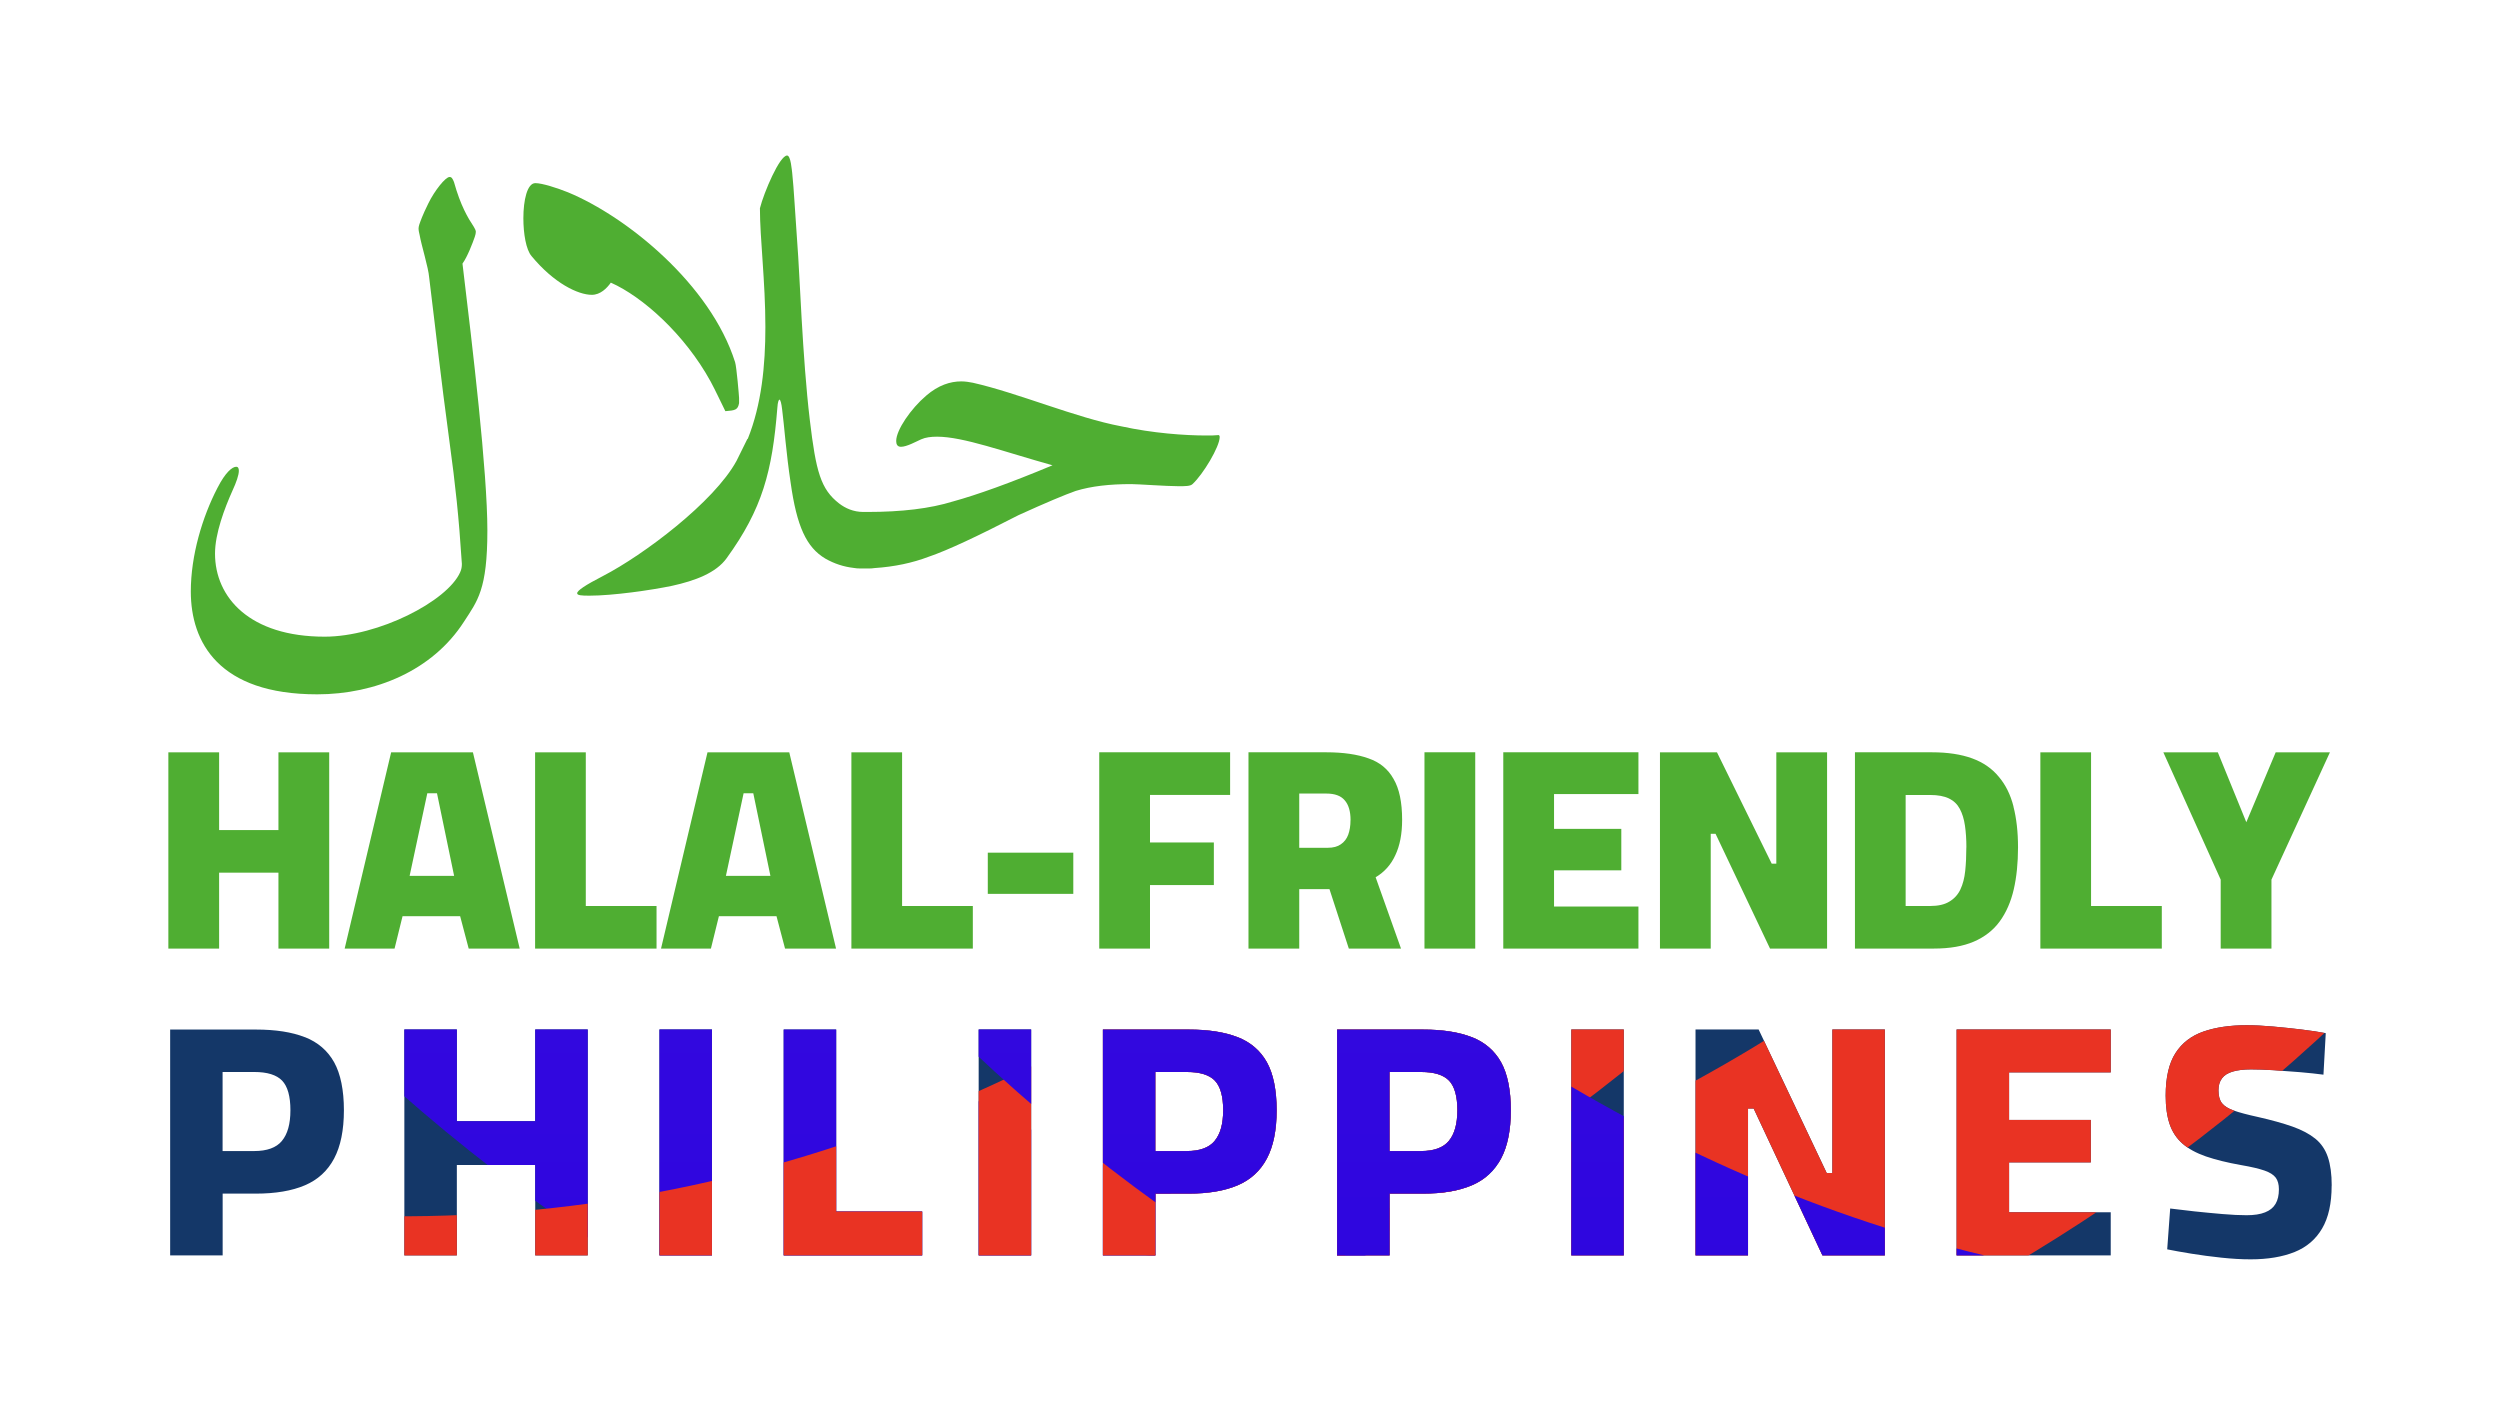
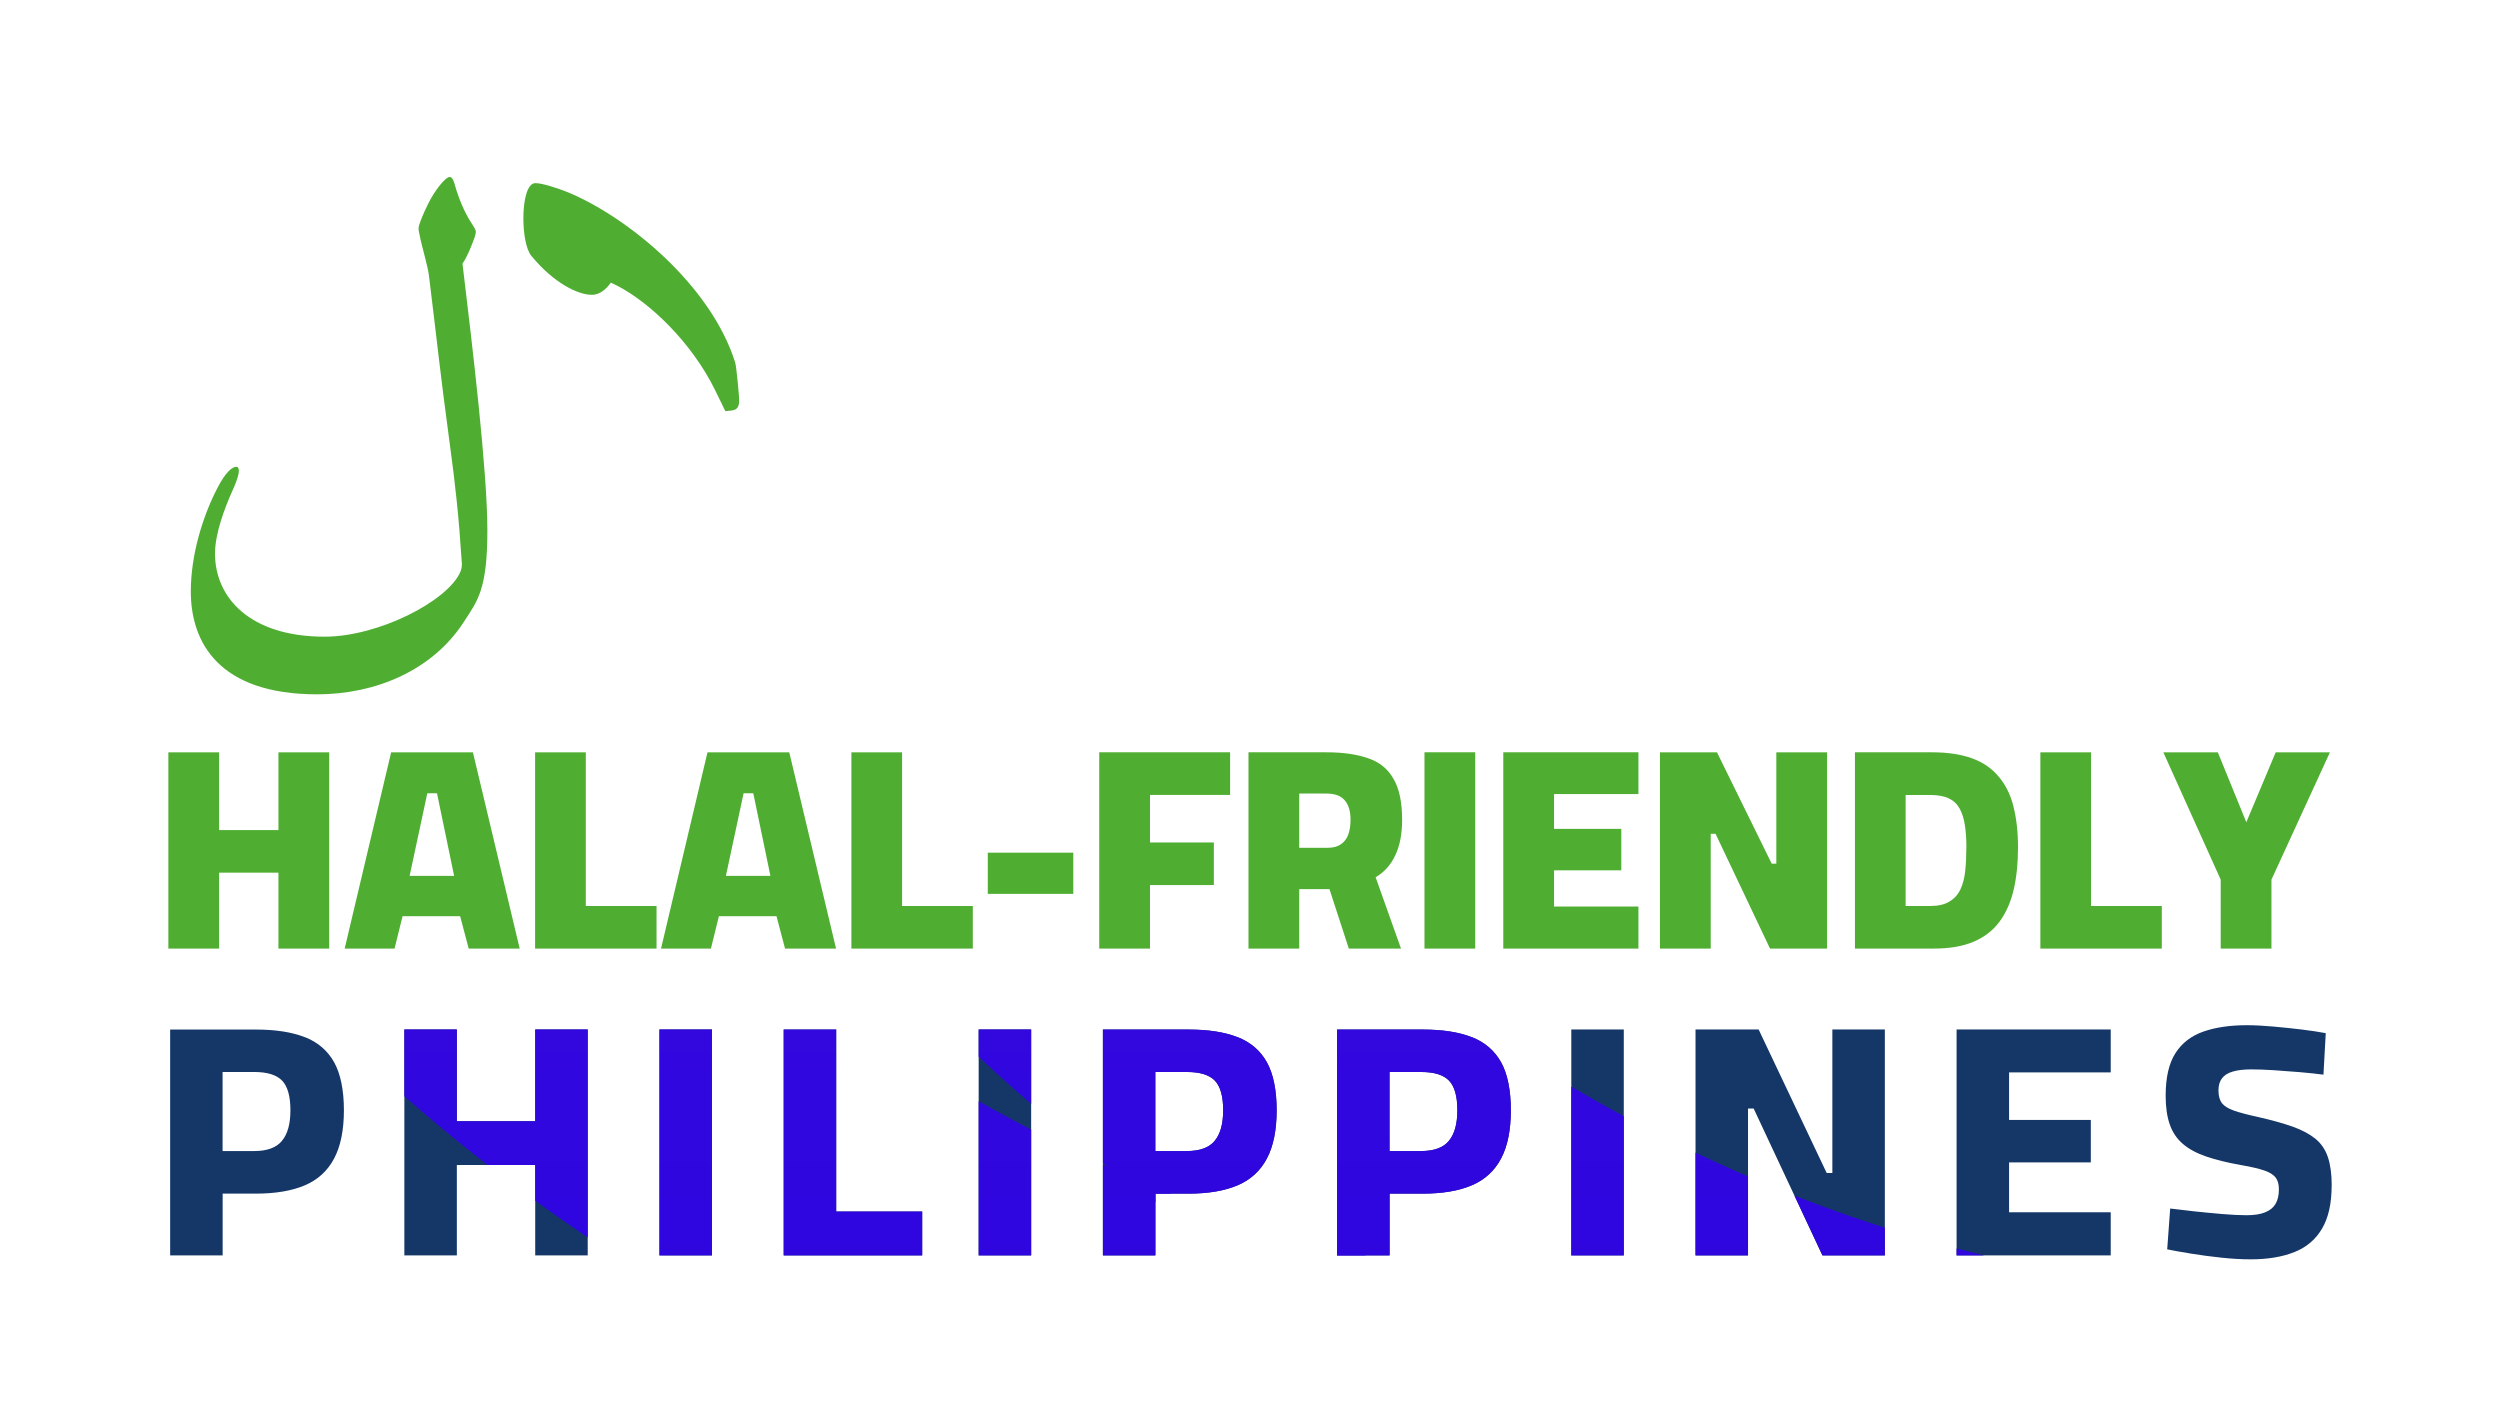
<svg xmlns="http://www.w3.org/2000/svg" xmlns:xlink="http://www.w3.org/1999/xlink" id="Layer_2" viewBox="0 0 402.87 228.01">
  <defs>
    <style>.cls-1{clip-path:url(#clippath);}.cls-2{fill:none;}.cls-2,.cls-3,.cls-4,.cls-5,.cls-6,.cls-7,.cls-8{stroke-width:0px;}.cls-3{fill:url(#linear-gradient);}.cls-4{fill:url(#linear-gradient-2);}.cls-5{fill:#4fae32;}.cls-6{fill:#143768;}.cls-7{fill:#fff;}.cls-8{fill:#e93323;}</style>
    <clipPath id="clippath">
      <path class="cls-2" d="M49.13,167.14c-2.09-.82-4.72-1.23-7.9-1.23h-13.81v36.4h8.46v-9.96h5.35c3.18,0,5.81-.45,7.9-1.34,2.09-.89,3.66-2.33,4.71-4.31,1.05-1.98,1.58-4.58,1.58-7.79s-.53-5.86-1.58-7.74c-1.05-1.87-2.62-3.22-4.71-4.04ZM45.43,183.86c-.91,1.09-2.4,1.63-4.47,1.63h-5.09v-12.74h5.09c2.11,0,3.6.46,4.5,1.39.89.93,1.34,2.52,1.34,4.76s-.46,3.86-1.37,4.95ZM86.25,165.9h8.46v36.4h-8.46v-14.56h-12.63v14.56h-8.46v-36.4h8.46v14.78h12.63v-14.78ZM106.27,165.9h8.46v36.4h-8.46v-36.4ZM134.75,195.24h13.86v7.07h-22.32v-36.4h8.46v29.34ZM157.71,165.9h8.46v36.4h-8.46v-36.4ZM199.44,167.14c-2.09-.82-4.72-1.23-7.9-1.23h-13.81v36.4h8.46v-9.96h5.35c3.18,0,5.81-.45,7.9-1.34,2.09-.89,3.66-2.33,4.71-4.31,1.05-1.98,1.58-4.58,1.58-7.79s-.53-5.86-1.58-7.74c-1.05-1.87-2.62-3.22-4.71-4.04ZM195.74,183.86c-.91,1.09-2.4,1.63-4.47,1.63h-5.09v-12.74h5.09c2.11,0,3.6.46,4.5,1.39.89.93,1.34,2.52,1.34,4.76s-.46,3.86-1.37,4.95ZM237.18,167.14c-2.09-.82-4.72-1.23-7.9-1.23h-13.81v36.4h8.46v-9.96h5.35c3.18,0,5.81-.45,7.9-1.34,2.09-.89,3.66-2.33,4.71-4.31,1.05-1.98,1.58-4.58,1.58-7.79s-.53-5.86-1.58-7.74c-1.05-1.87-2.62-3.22-4.71-4.04ZM233.48,183.86c-.91,1.09-2.4,1.63-4.47,1.63h-5.09v-12.74h5.09c2.11,0,3.6.46,4.5,1.39.89.93,1.34,2.52,1.34,4.76s-.46,3.86-1.37,4.95ZM253.21,165.9h8.46v36.4h-8.46v-36.4ZM295.28,165.9h8.46v36.4h-10.06l-11.08-23.66h-.91v23.66h-8.46v-36.4h10.17l10.97,23.13h.91v-23.13ZM315.3,165.9h24.84v6.91h-16.38v7.66h13.17v6.85h-13.17v8.03h16.38v6.96h-24.84v-36.4ZM375.74,191.06c0,2.86-.51,5.16-1.53,6.9-1.02,1.75-2.5,3.02-4.44,3.8-1.95.78-4.31,1.18-7.09,1.18-1.46,0-3.03-.09-4.71-.27-1.68-.18-3.28-.39-4.82-.64-1.53-.25-2.84-.48-3.91-.7l.48-6.58c1.11.14,2.41.29,3.91.46,1.5.16,3,.3,4.5.43,1.5.13,2.8.19,3.91.19,1.21,0,2.2-.15,2.97-.46.77-.3,1.33-.76,1.69-1.37.36-.61.54-1.39.54-2.35,0-.78-.17-1.41-.51-1.87-.34-.46-.95-.85-1.82-1.15-.87-.3-2.13-.6-3.77-.88-2.21-.39-4.1-.86-5.65-1.39-1.55-.54-2.81-1.22-3.77-2.06-.96-.84-1.66-1.89-2.09-3.16-.43-1.27-.64-2.79-.64-4.58,0-2.93.53-5.21,1.58-6.85,1.05-1.64,2.56-2.8,4.52-3.48,1.96-.68,4.28-1.02,6.96-1.02,1.25,0,2.66.07,4.23.21,1.57.14,3.1.3,4.6.48,1.5.18,2.8.38,3.91.59l-.37,6.69c-1.07-.14-2.32-.28-3.75-.4-1.43-.12-2.85-.23-4.26-.32-1.41-.09-2.63-.13-3.67-.13-1.18,0-2.16.12-2.94.35-.79.23-1.37.6-1.74,1.1-.37.5-.56,1.14-.56,1.93,0,.89.19,1.58.56,2.06.37.48,1.02.88,1.93,1.2.91.32,2.19.66,3.83,1.02,2.21.5,4.08,1.02,5.59,1.55,1.52.54,2.75,1.19,3.69,1.95.95.77,1.62,1.76,2.03,2.97.41,1.21.62,2.75.62,4.6Z" />
    </clipPath>
    <linearGradient id="linear-gradient" x1="150.99" y1="183.7" x2="150.99" y2="-10.51" gradientTransform="translate(0 238.61) scale(1 -1)" gradientUnits="userSpaceOnUse">
      <stop offset="0" stop-color="#3d0ee0" />
      <stop offset="1" stop-color="#2a03de" />
    </linearGradient>
    <linearGradient id="linear-gradient-2" x1="250.58" x2="250.58" xlink:href="#linear-gradient" />
  </defs>
  <g id="Layer_1-2">
-     <rect class="cls-7" width="402.87" height="228.01" />
    <path class="cls-5" d="M74.54,42.46c.77-1.05,1.63-3.3,1.97-4.29.11-.34.17-.6.17-.82s-.17-.54-.34-.82c-.94-1.42-2.13-3.41-3.18-7.19-.22-.54-.37-.82-.71-.82-.67,0-2.42,2.21-3.41,4.23-.99,1.99-1.31,2.98-1.48,3.46-.06.21-.11.43-.11.6,0,.39.11.77.17,1.05.28,1.65,1.42,5.26,1.54,6.85,1.42,11.52,1.65,14.38,3.3,26.67.92,6.74,1.48,11.85,1.97,19.48,0,.49-.06.88-.28,1.37-2.08,4.66-13.17,10.37-21.84,10.37-12.06,0-17.66-6.31-17.66-13.39,0-3.24,1.54-7.3,2.79-10.09.66-1.42,1.05-2.58,1.05-3.24,0-.37-.09-.66-.43-.66-.6,0-1.7.82-3.02,3.41-2.42,4.66-4.29,10.86-4.29,16.69,0,8.18,4.49,16.57,20.36,16.57,9.38,0,18.6-3.84,23.65-11.69,2.19-3.39,3.78-5.15,3.78-14.7s-2.36-29.31-4.01-43.02l.02-.02Z" />
    <path class="cls-5" d="M98.44,45.55c5.09,2.25,11.91,8.33,16.07,15.92.9,1.67,1.44,2.92,2.38,4.79,1.57-.13,2-.18,2.21-1.29v-.85c0-.21-.4-5.01-.64-5.75-3.95-12.51-17.4-23.43-26.93-27.38-1.76-.71-4.18-1.48-5.26-1.48-1.31,0-1.93,2.73-1.93,5.66,0,2.47.43,5.06,1.31,6.09,3.61,4.38,7.51,6.25,9.72,6.25,1.37,0,2.42-1.05,3.07-1.97Z" />
-     <path class="cls-5" d="M196.27,70.12c-.56.06-1.16.06-1.87.06-3.45,0-8.65-.37-13.71-1.48-7.28-1.37-16.61-5.37-23.91-7.02-.56-.11-1.22-.22-1.87-.22-1.76,0-3.69.6-5.66,2.3-2.47,2.1-4.83,5.54-4.83,7.3,0,.51.17.94.77.94.94,0,2.47-.86,3.24-1.2.71-.32,1.59-.43,2.58-.43,4.21,0,10.75,2.42,18.6,4.61-6.85,2.87-12.23,4.78-16.01,5.82-3.73,1.16-8.33,1.7-13.82,1.7h-.66c-1.59,0-2.9-.6-3.9-1.37-2.96-2.3-3.73-5.11-4.72-13.45-1.2-10.04-1.63-23.75-2.02-28.52-.34-4.57-.54-8.73-.82-11.31-.06-.37-.22-2.79-.82-2.79-1.2,0-3.73,5.92-4.38,8.5,0,4.87.88,11.84.88,19.14,0,6.14-.6,12.45-2.85,18.05l-.04-.04-1.76,3.56c-3.61,6.63-15.02,15.19-21.5,18.54-2.87,1.48-4.18,2.36-4.18,2.79,0,.34.66.39,1.97.39,3.78,0,9.93-.88,13.33-1.59,3.73-.82,7.08-2.08,8.78-4.44,5.77-7.96,7.36-13.99,8.18-24.25.06-.94.22-1.31.34-1.31.15,0,.32.6.43,1.59.32,2.42.66,7.13,1.37,11.8.99,7.02,2.53,10.41,5.6,12.23,1.44.82,2.94,1.31,4.57,1.5.34.06.69.09,1.09.09h1.31c.34,0,.66-.02.96-.07,3.18-.21,6.09-.82,8.76-1.84,3.03-1.03,7.81-3.28,14.44-6.69,4.44-2.02,7.51-3.3,9.21-3.9,2.53-.77,5.43-1.1,8.95-1.1,1.03,0,5.69.34,7.62.34,1.09,0,1.91,0,2.25-.34,1.69-1.54,4.38-6.03,4.38-7.57,0-.22-.06-.34-.28-.34Z" />
    <path class="cls-5" d="M44.87,121.24h8.18v31.63h-8.18v-12.24h-9.56v12.24h-8.18v-31.63h8.18v12.52h9.56v-12.52ZM76.21,121.24l7.54,31.63h-8.22l-1.38-5.23h-9.28l-1.29,5.23h-8.04l7.49-31.63h13.19ZM73.18,141.14l-2.76-13.31h-1.56l-2.85,13.31h7.17ZM94.41,121.24h-8.18v31.63h19.57v-6.87h-11.4v-24.76ZM127.19,121.24l7.54,31.63h-8.22l-1.38-5.23h-9.28l-1.29,5.23h-8.04l7.49-31.63h13.19ZM124.15,141.14l-2.76-13.31h-1.56l-2.85,13.31h7.17ZM145.38,121.24h-8.18v31.63h19.57v-6.87h-11.4v-24.76ZM159.18,144.04h13.78v-6.63h-13.78v6.63ZM177.14,152.86h8.18v-10.23h10.29v-6.87h-10.29v-7.66h12.91v-6.87h-21.09v31.63ZM221.68,141.37l4.09,11.49h-8.41l-3.12-9.58h-4.87v9.58h-8.18v-31.63h12.54c2.73,0,4.99.33,6.8.98,1.81.62,3.16,1.73,4.04,3.32.92,1.56,1.38,3.75,1.38,6.59,0,2.27-.37,4.17-1.1,5.7-.7,1.53-1.76,2.71-3.17,3.55ZM217.64,132.17c0-1.43-.32-2.51-.96-3.22-.61-.72-1.59-1.07-2.94-1.07h-4.37v8.74h4.59c.89,0,1.59-.19,2.11-.56.55-.37.95-.89,1.19-1.54.25-.69.37-1.46.37-2.34ZM229.55,152.86h8.18v-31.63h-8.18v31.63ZM242.25,152.86h21.78v-6.77h-13.6v-5.84h10.84v-6.68h-10.84v-5.61h13.6v-6.73h-21.78v31.63ZM286.25,139.18h-.74l-8.82-17.94h-9.19v31.63h8.18v-18.5h.78l8.78,18.5h9.19v-31.63h-8.18v17.94ZM324.46,129.97c.49,1.9.74,4.1.74,6.59s-.23,4.78-.69,6.77-1.21,3.71-2.25,5.14-2.44,2.52-4.18,3.27c-1.75.75-3.89,1.12-6.43,1.12h-12.73v-31.63h12.41c2.54,0,4.7.33,6.48.98,1.78.65,3.2,1.64,4.27,2.94,1.1,1.28,1.9,2.88,2.39,4.81ZM316.88,136.56c0-1.31-.08-2.48-.23-3.5-.15-1.06-.43-1.96-.83-2.71s-.98-1.31-1.75-1.68c-.77-.37-1.78-.56-3.03-.56h-3.95v17.89h3.95c1.29,0,2.31-.23,3.08-.7.8-.47,1.39-1.12,1.79-1.96s.66-1.84.78-2.99c.12-1.15.18-2.41.18-3.78ZM336.98,121.24h-8.18v31.63h19.57v-6.87h-11.4v-24.76ZM366.72,121.24l-4.73,11.26-4.59-11.26h-8.78l9.24,20.51v11.12h8.18v-11.12l9.42-20.51h-8.73Z" />
    <path class="cls-6" d="M49.13,167.14c-2.09-.82-4.72-1.23-7.9-1.23h-13.81v36.4h8.46v-9.96h5.35c3.18,0,5.81-.45,7.9-1.34,2.09-.89,3.66-2.33,4.71-4.31,1.05-1.98,1.58-4.58,1.58-7.79s-.53-5.86-1.58-7.74c-1.05-1.87-2.62-3.22-4.71-4.04ZM45.43,183.86c-.91,1.09-2.4,1.63-4.47,1.63h-5.09v-12.74h5.09c2.11,0,3.6.46,4.5,1.39.89.93,1.34,2.52,1.34,4.76s-.46,3.86-1.37,4.95ZM86.25,165.9h8.46v36.4h-8.46v-14.56h-12.63v14.56h-8.46v-36.4h8.46v14.78h12.63v-14.78ZM106.27,165.9h8.46v36.4h-8.46v-36.4ZM134.75,195.24h13.86v7.07h-22.32v-36.4h8.46v29.34ZM157.71,165.9h8.46v36.4h-8.46v-36.4ZM199.44,167.14c-2.09-.82-4.72-1.23-7.9-1.23h-13.81v36.4h8.46v-9.96h5.35c3.18,0,5.81-.45,7.9-1.34,2.09-.89,3.66-2.33,4.71-4.31,1.05-1.98,1.58-4.58,1.58-7.79s-.53-5.86-1.58-7.74c-1.05-1.87-2.62-3.22-4.71-4.04ZM195.74,183.86c-.91,1.09-2.4,1.63-4.47,1.63h-5.09v-12.74h5.09c2.11,0,3.6.46,4.5,1.39.89.93,1.34,2.52,1.34,4.76s-.46,3.86-1.37,4.95ZM237.18,167.14c-2.09-.82-4.72-1.23-7.9-1.23h-13.81v36.4h8.46v-9.96h5.35c3.18,0,5.81-.45,7.9-1.34,2.09-.89,3.66-2.33,4.71-4.31,1.05-1.98,1.58-4.58,1.58-7.79s-.53-5.86-1.58-7.74c-1.05-1.87-2.62-3.22-4.71-4.04ZM233.48,183.86c-.91,1.09-2.4,1.63-4.47,1.63h-5.09v-12.74h5.09c2.11,0,3.6.46,4.5,1.39.89.93,1.34,2.52,1.34,4.76s-.46,3.86-1.37,4.95ZM253.21,165.9h8.46v36.4h-8.46v-36.4ZM295.28,165.9h8.46v36.4h-10.06l-11.08-23.66h-.91v23.66h-8.46v-36.4h10.17l10.97,23.13h.91v-23.13ZM315.3,165.9h24.84v6.91h-16.38v7.66h13.17v6.85h-13.17v8.03h16.38v6.96h-24.84v-36.4ZM375.74,191.06c0,2.86-.51,5.16-1.53,6.9-1.02,1.75-2.5,3.02-4.44,3.8-1.95.78-4.31,1.18-7.09,1.18-1.46,0-3.03-.09-4.71-.27-1.68-.18-3.28-.39-4.82-.64-1.53-.25-2.84-.48-3.91-.7l.48-6.58c1.11.14,2.41.29,3.91.46,1.5.16,3,.3,4.5.43,1.5.13,2.8.19,3.91.19,1.21,0,2.2-.15,2.97-.46.77-.3,1.33-.76,1.69-1.37.36-.61.54-1.39.54-2.35,0-.78-.17-1.41-.51-1.87-.34-.46-.95-.85-1.82-1.15-.87-.3-2.13-.6-3.77-.88-2.21-.39-4.09-.86-5.65-1.39-1.55-.54-2.81-1.22-3.77-2.06-.96-.84-1.66-1.89-2.09-3.16-.43-1.27-.64-2.79-.64-4.58,0-2.93.53-5.21,1.58-6.85,1.05-1.64,2.56-2.8,4.52-3.48,1.96-.68,4.28-1.02,6.96-1.02,1.25,0,2.66.07,4.23.21,1.57.14,3.1.3,4.6.48,1.5.18,2.8.38,3.91.59l-.37,6.69c-1.07-.14-2.32-.28-3.75-.4-1.43-.12-2.85-.23-4.26-.32-1.41-.09-2.63-.13-3.67-.13-1.18,0-2.16.12-2.94.35-.79.23-1.37.6-1.74,1.1-.38.5-.56,1.14-.56,1.93,0,.89.19,1.58.56,2.06.37.48,1.02.88,1.93,1.2.91.32,2.19.66,3.83,1.02,2.21.5,4.08,1.02,5.59,1.55,1.52.54,2.75,1.19,3.69,1.95.95.77,1.62,1.76,2.03,2.97.41,1.21.62,2.75.62,4.6Z" />
    <g class="cls-1">
-       <path class="cls-8" d="M150.99,203.22c129.56,6.11,216.48-99.65,243.75-153.29,13.52,18.77,19.08,54.73,20.18,70.37-68.05,96.89-173.77,122.93-218.12,123.83-10.91-.87-35.08-27.64-45.81-40.91Z" />
      <path class="cls-3" d="M282.95,208.2c-129.56,6.11-216.48-99.65-243.75-153.29-13.52,18.77-19.09,54.73-20.18,70.37,68.05,96.89,173.77,122.92,218.12,123.83,10.91-.87,35.08-27.64,45.81-40.91Z" />
-       <path class="cls-8" d="M53.89,195.75c129.56,6.11,216.48-99.65,243.75-153.29,13.52,18.77,19.08,54.73,20.18,70.37-68.05,96.89-173.77,122.93-218.12,123.83-10.91-.87-35.08-27.64-45.8-40.91Z" />
-       <path class="cls-4" d="M382.54,208.2c-129.56,6.11-216.48-99.65-243.75-153.29-13.52,18.77-19.09,54.73-20.18,70.37,68.05,96.89,173.77,122.92,218.12,123.83,10.91-.87,35.08-27.64,45.8-40.91Z" />
+       <path class="cls-4" d="M382.54,208.2c-129.56,6.11-216.48-99.65-243.75-153.29-13.52,18.77-19.09,54.73-20.18,70.37,68.05,96.89,173.77,122.92,218.12,123.83,10.91-.87,35.08-27.64,45.8-40.91" />
    </g>
  </g>
</svg>